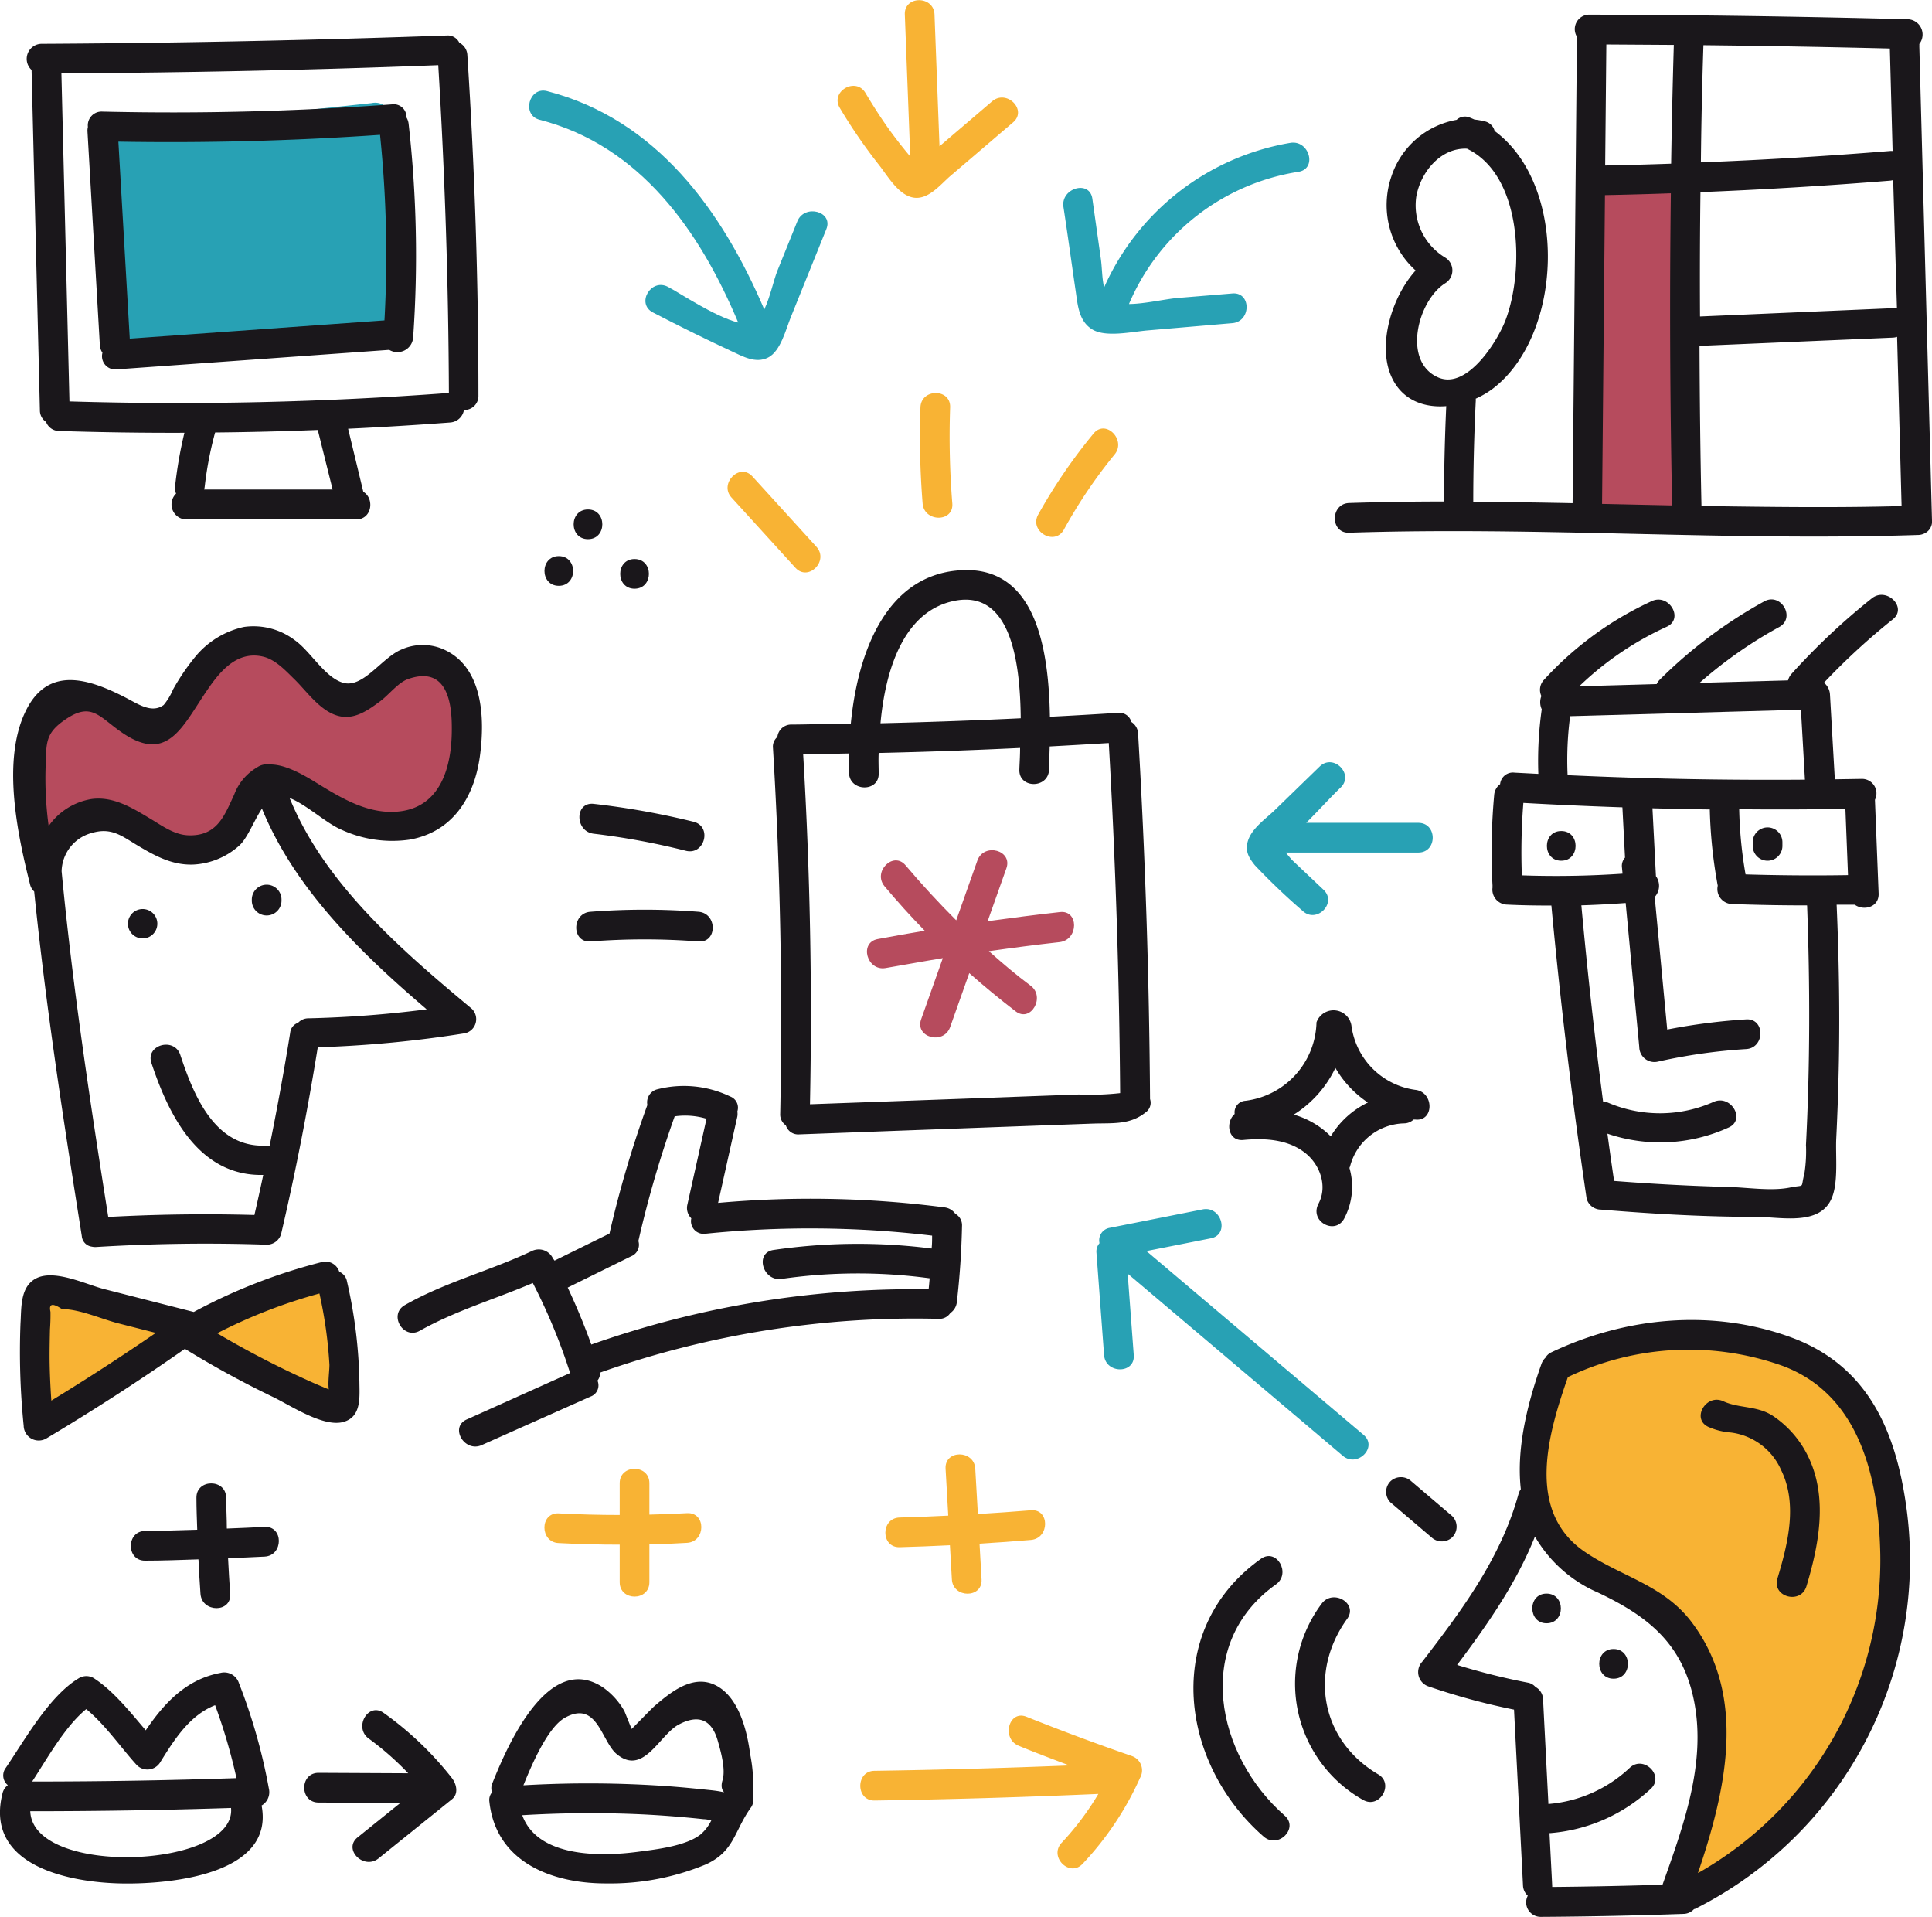
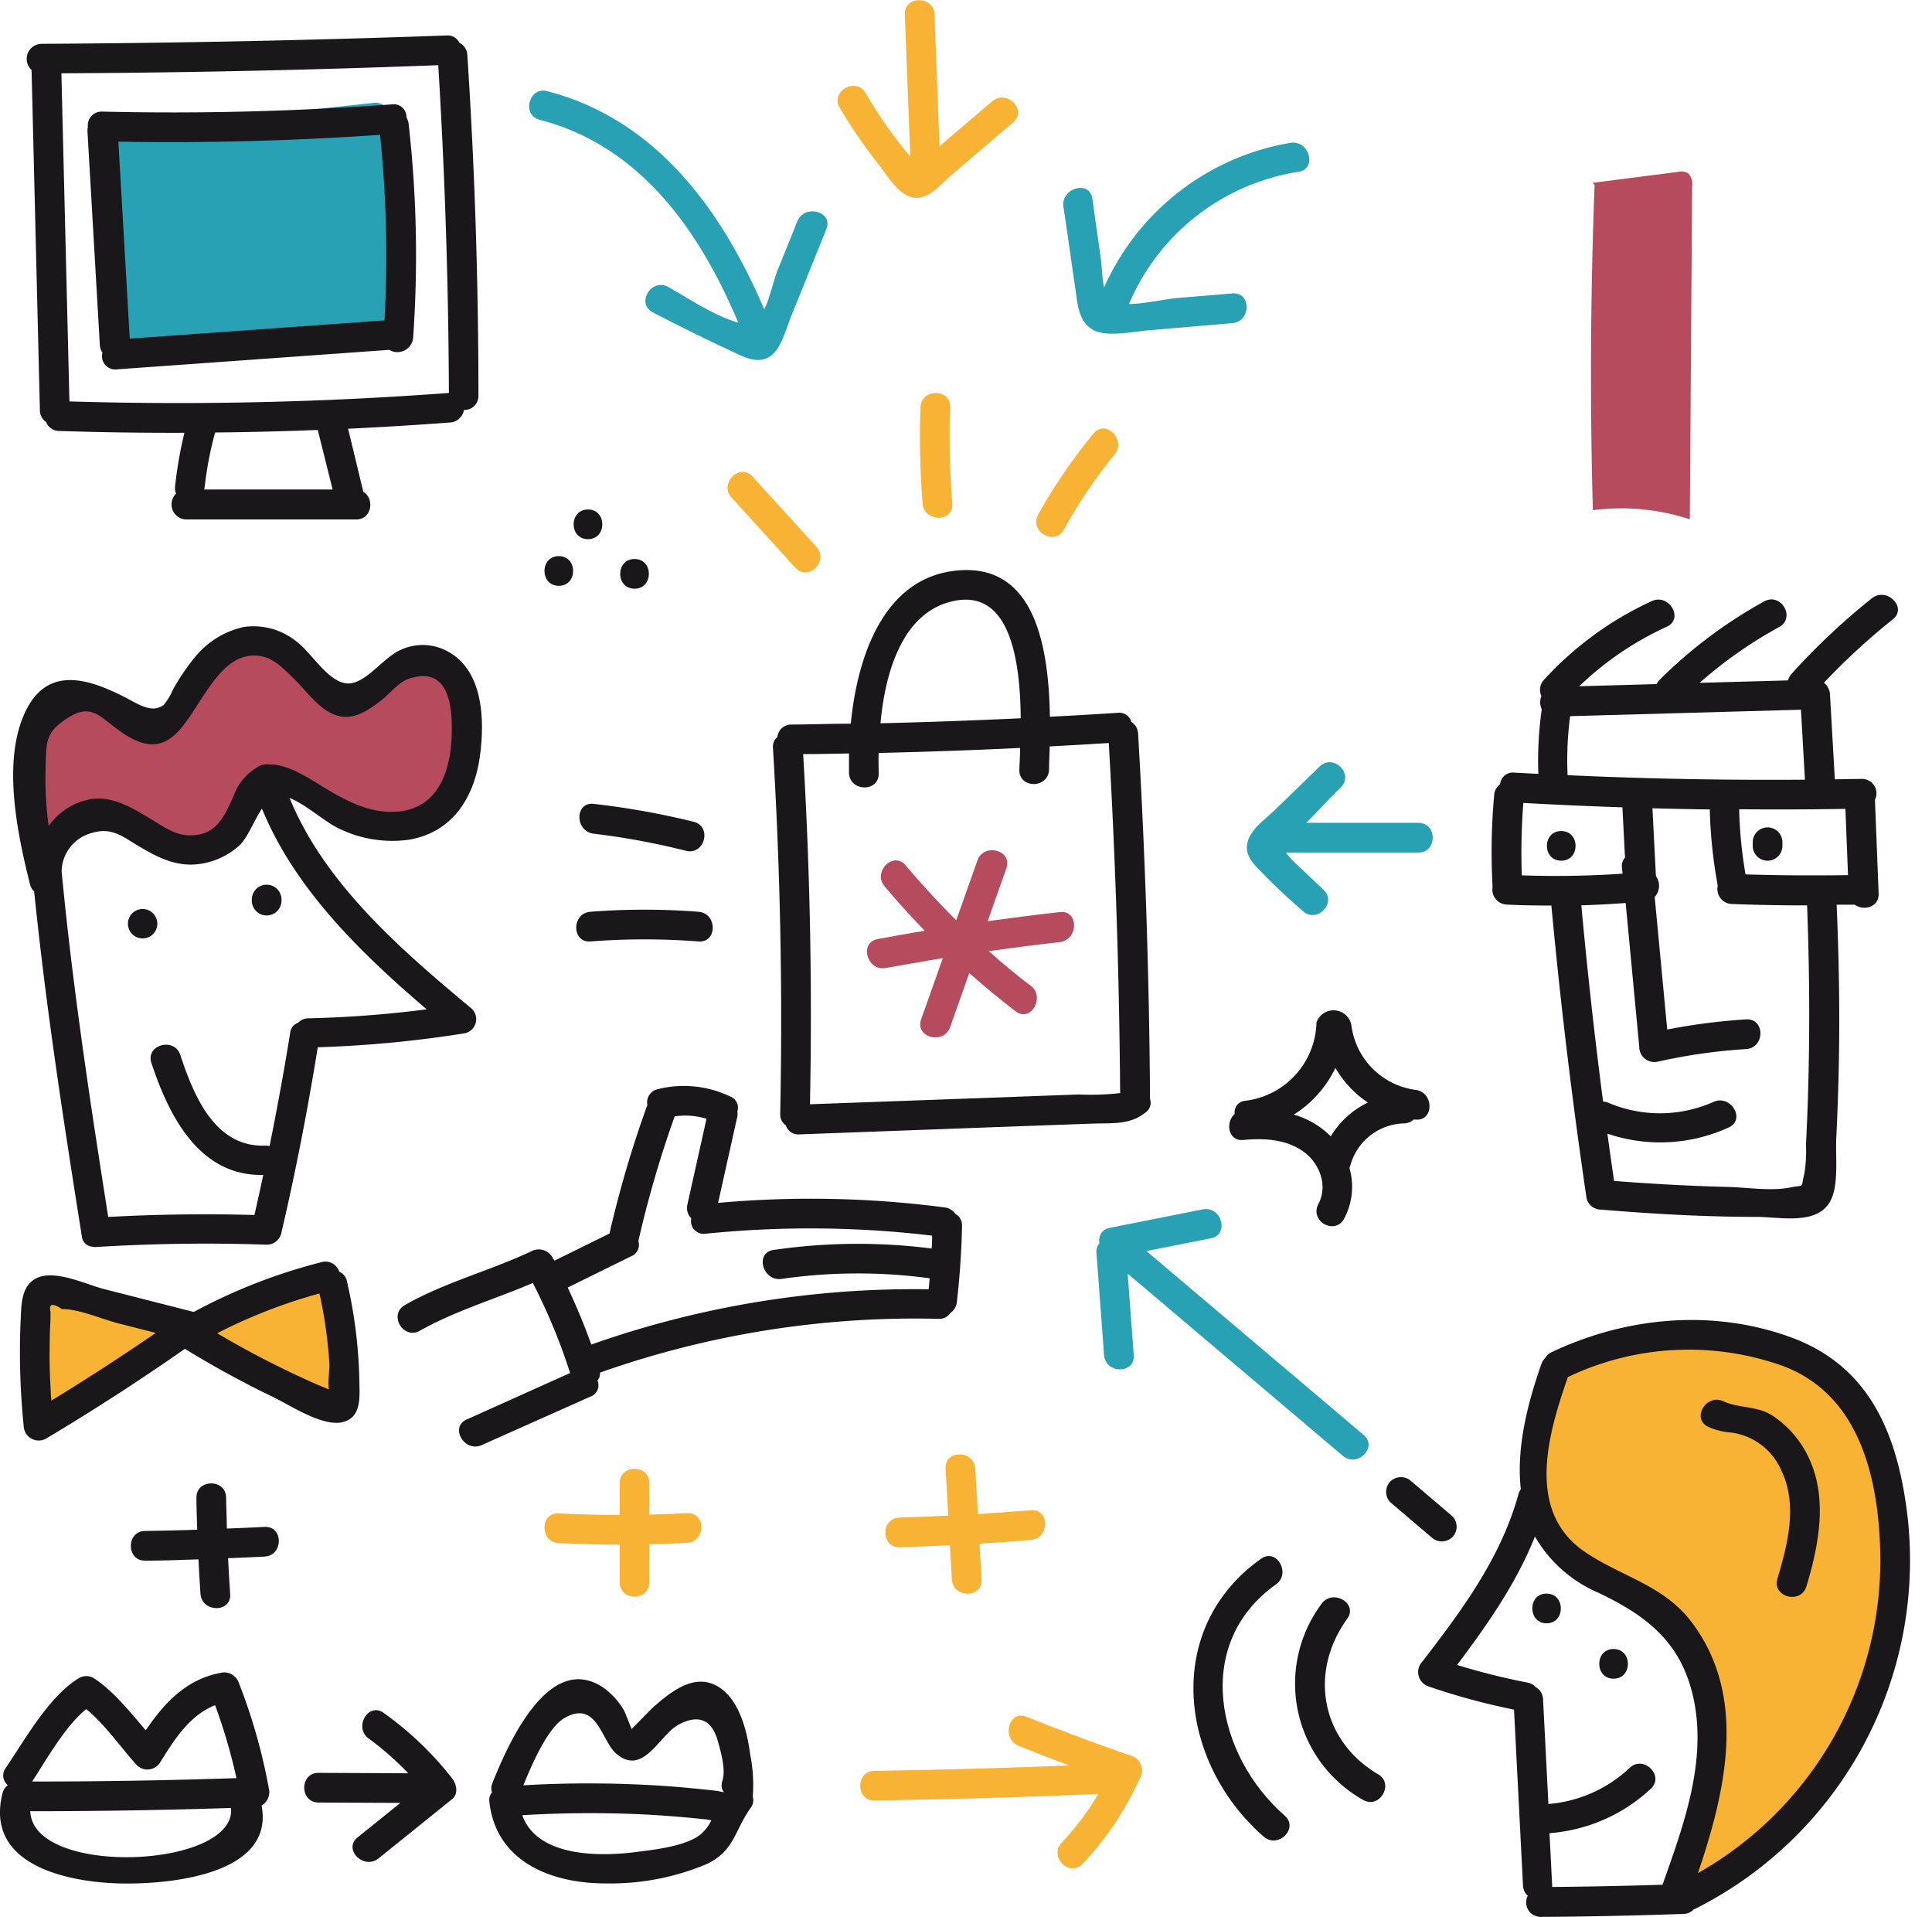
<svg xmlns="http://www.w3.org/2000/svg" viewBox="0 0 266.84 264.68">
  <defs>
    <style>.cls-1{fill:#a41f35;opacity:0.8;}.cls-2{fill:#28a1b4;}.cls-3{fill:#f8b334;}.cls-4{fill:#1a171b;}</style>
  </defs>
  <title>Asset 34</title>
  <g id="Layer_2" data-name="Layer 2">
    <g id="Capa_1" data-name="Capa 1">
      <path class="cls-1" d="M220.24,25.54Q219.38,48,220,70.45a30.45,30.45,0,0,1,13.39,1.25l.32-46a2.06,2.06,0,0,0-.6-1.81,2,2,0,0,0-1.39-.15l-11.75,1.51" />
      <path class="cls-2" d="M14.44,18.79A221.8,221.8,0,0,0,16.53,49a119.19,119.19,0,0,1,35.66-2.4,2.69,2.69,0,0,0,1.87-.29,2.67,2.67,0,0,0,.72-2.18,251,251,0,0,0-1.15-27.85,2.37,2.37,0,0,0-.77-1.85,2.36,2.36,0,0,0-1.55-.19l-36.9,3.95" />
      <path class="cls-3" d="M216,189.74c-7,7.42-5.81,20.93,2.39,27,3.39,2.51,7.58,3.79,11,6.31,5.59,4.17,8.32,11.39,8.38,18.37s-2.23,13.76-5.09,20.12c8.67-2.1,16-8.29,20.72-15.86s7-16.42,8.1-25.27c.73-6.09.87-12.35-.79-18.25s-5.31-11.44-10.71-14.33c-4.63-2.48-10.07-2.84-15.32-2.87-7.24,0-15.23.77-20.23,6" />
      <path class="cls-3" d="M26.11,181.46Q15.33,180.21,4.45,180a126.21,126.21,0,0,0,1.34,18.2l17.63-14.89a3.81,3.81,0,0,1,2.52-1.21,3.76,3.76,0,0,1,1.58.61q9.83,5.63,19.4,11.68l-1.74-17.17a1.71,1.71,0,0,0-.61-1.39,1.69,1.69,0,0,0-1.33,0A113.16,113.16,0,0,0,27.45,182" />
      <path class="cls-1" d="M5.6,115.89a39,39,0,0,1-.83-11.37c.27-3.61,1.87-8,5.5-8.33,4.17-.41,7.25,5,11.41,4.47s5.22-6.16,8.1-9.3a8.64,8.64,0,0,1,12.59.52c1.31,1.69,2.1,4,4.1,4.78C51,98.4,54.26,90.57,59.06,91a5.4,5.4,0,0,1,4.25,3.71,15.63,15.63,0,0,1,.56,5.86c-.09,3-.2,6.11-1.32,8.92s-3.48,5.33-6.49,5.8c-5.3.82-9.24-4.48-13.87-7.17-2-1.18-4.75-1.82-6.66-.45-2.26,1.64-2.11,5.12-3.91,7.24-2.05,2.43-5.92,2.29-8.89,1.12s-5.63-3.14-8.76-3.81-7.1.64-7.74,3.74" />
      <path class="cls-4" d="M34.78,124.21v.15a2,2,0,0,0,4.1,0v-.15a2,2,0,0,0-4.1,0Z" />
      <path class="cls-4" d="M19.7,125.52a2,2,0,0,0,0,4.06A2,2,0,0,0,19.7,125.52Z" />
      <path class="cls-4" d="M4.72,123.1c1.63,16,4.06,31.73,6.58,47.6a1.59,1.59,0,0,0,1.38,1.44,2.12,2.12,0,0,0,.59.05c7.86-.48,15.69-.59,23.56-.32a2.06,2.06,0,0,0,2-1.49c2-8.55,3.66-17.11,5.06-25.77a160,160,0,0,0,20.36-1.94,2,2,0,0,0,.9-3.39c-9.66-8.05-20.3-17.2-25.15-29.09,2.35.92,5,3.46,7.16,4.38a16.79,16.79,0,0,0,9.4,1.37c6-1.06,8.95-5.89,9.72-11.51.71-5.18.5-12.53-5.27-14.87a7.2,7.2,0,0,0-5.61.15c-2.69,1.14-5.25,5.35-8,4.57-2.54-.72-4.51-4.36-6.7-5.89a9.43,9.43,0,0,0-7-1.82A12,12,0,0,0,27,90.65a30.65,30.65,0,0,0-3.1,4.55,8.62,8.62,0,0,1-1.29,2.14c-1.66,1.23-3.57-.15-5.37-1.07C12.38,93.79,6.74,91.87,3.64,98c-3.46,6.82-1.24,17.17.52,24.16A1.91,1.91,0,0,0,4.72,123.1Zm54.21,16.27a152.93,152.93,0,0,1-16.33,1.24,1.94,1.94,0,0,0-1.43.62,1.61,1.61,0,0,0-1.09,1.37c-.84,5.25-1.8,10.46-2.85,15.66a2.13,2.13,0,0,0-.6-.07c-7,.26-9.9-7-11.73-12.53-.82-2.47-4.78-1.41-4,1.08,2.39,7.23,6.55,15.69,15.46,15.5-.39,1.85-.8,3.69-1.22,5.53q-10.11-.28-20.19.27c-2.51-15.9-4.91-31.71-6.44-47.73A5.6,5.6,0,0,1,12.74,115c2.58-.75,4,.37,6.07,1.63,2.49,1.49,4.9,2.86,7.89,2.75A10.24,10.24,0,0,0,33,116.8c1.16-1,2.05-3.45,3.18-5.14C40.72,122.75,49.82,131.59,58.93,139.37ZM6.3,105.9c.11-3.39-.08-4.67,2.83-6.62,3.49-2.34,4.55-.34,7.58,1.78,6.23,4.36,8.32-.4,11.55-5.24,1.77-2.64,4.2-6.06,8.07-5.15,1.72.4,3.13,1.95,4.33,3.12,1.79,1.74,3.7,4.62,6.36,5.13,2.08.4,3.9-.91,5.46-2.07C53.66,96,55,94.22,56.4,93.75c5.31-1.83,6,3.23,6,6.69.05,5.24-1.43,11.29-7.78,11.65-4.2.24-7.9-2.15-11.31-4.24-2.38-1.45-4.39-2.34-6.12-2.29a2.35,2.35,0,0,0-1.68.4,7.31,7.31,0,0,0-3.16,3.75C31,112.61,30,115.49,26,115.34c-1.92-.07-3.59-1.3-5.16-2.24-2.5-1.5-5.17-3.19-8.23-2.76a9,9,0,0,0-5.89,3.72A48.59,48.59,0,0,1,6.3,105.9Z" />
      <path class="cls-4" d="M158.23,153.6a1.62,1.62,0,0,0,.61-1.84q-.17-25.25-1.65-50.46a2,2,0,0,0-.93-1.61,1.72,1.72,0,0,0-1.87-1.26c-3.12.2-6.25.38-9.38.54-.17-9.55-2-21.3-12.92-20.18-10,1-13.68,11.79-14.58,21.14-2.71,0-5.43.1-8.14.12a1.92,1.92,0,0,0-2,1.71,1.75,1.75,0,0,0-.61,1.53q1.52,25.23,1,50.5a1.81,1.81,0,0,0,.78,1.6,1.78,1.78,0,0,0,1.86,1.25l27-1,13.52-.49C153.69,155.06,156.06,155.35,158.23,153.6ZM131.4,83.06c8.13-2,9.5,8.12,9.58,16.12q-9.68.46-19.37.69C122.26,92.77,124.65,84.71,131.4,83.06ZM149,151.13l-5.79.21-10.62.39-20.72.75q.49-24.19-.94-48.35c2.11,0,4.22-.05,6.33-.09,0,.95,0,1.86,0,2.71.12,2.63,4.22,2.64,4.1,0,0-.85-.05-1.79,0-2.78q9.77-.22,19.53-.69c0,1.17-.08,2.2-.1,3-.08,2.64,4,2.64,4.1,0,0-1,.06-2,.09-3.21q4.08-.22,8.16-.47,1.39,24.15,1.57,48.34A36.77,36.77,0,0,1,149,151.13Z" />
      <path class="cls-4" d="M4.36,9.66l1.15,47a1.91,1.91,0,0,0,.85,1.6,1.93,1.93,0,0,0,1.81,1.25q8.65.28,17.3.25a58.24,58.24,0,0,0-1.29,7.4,1.85,1.85,0,0,0,.14,1,2.08,2.08,0,0,0,1.36,3.57h23.5c2.22,0,2.57-2.9,1-3.82L48.08,59.2q7-.33,14.08-.86a2.07,2.07,0,0,0,1.92-1.73,1.93,1.93,0,0,0,2-2q0-23.53-1.53-47A2,2,0,0,0,63.44,5.9a1.77,1.77,0,0,0-1.76-1q-28,1-56,1.15A2.08,2.08,0,0,0,4.36,9.66ZM9.59,55.43,8.48,10.12Q34.51,10,60.53,9,61.91,31.62,62,54.26A502.53,502.53,0,0,1,9.59,55.43ZM45.94,67.59H28.19a2.31,2.31,0,0,0,.09-.45,49.45,49.45,0,0,1,1.43-7.42q7.09-.07,14.18-.35Z" />
      <path class="cls-4" d="M56.44,17.12a2.17,2.17,0,0,0-.3-.9,1.76,1.76,0,0,0-2-1.81q-20,1.47-40,1a1.9,1.9,0,0,0-2,2.12,2.09,2.09,0,0,0-.06.6l1.71,29.52a2.05,2.05,0,0,0,.36,1.06A1.83,1.83,0,0,0,16.17,51l37.59-2.69a2.18,2.18,0,0,0,3.3-1.67A161.65,161.65,0,0,0,56.44,17.12Zm-3.95,1.5a161.53,161.53,0,0,1,.61,25.62L17.92,46.76l-1.57-27.2Q34.44,19.87,52.49,18.62Z" />
-       <path class="cls-4" d="M266.84,71.87,265.09,6.38a2.25,2.25,0,0,0,0-.31,2.11,2.11,0,0,0-1.55-3.41q-22-.58-44-.64a2,2,0,0,0-1.74,3.05l-.6,64.41c-4.57-.09-9.15-.16-13.72-.18,0-4.61.12-9.21.34-13.82a2.24,2.24,0,0,0,0-.43,12.15,12.15,0,0,0,2.37-1.39c9.73-7.42,10.43-28.06.24-35.57a1.81,1.81,0,0,0-1.4-1.34,10.21,10.21,0,0,0-1.38-.24c-.21-.09-.42-.19-.64-.27a1.68,1.68,0,0,0-1.83.31,11.6,11.6,0,0,0-9,7.8,12.19,12.19,0,0,0,3.34,13c-3.35,3.71-5.24,10.27-3.39,14.55,1.42,3.31,4.48,4.43,7.62,4.18q-.3,6.58-.31,13.17c-4.37,0-8.73.07-13.1.21-2.63.09-2.64,4.19,0,4.1,26.18-.87,52.37,1.18,78.55.31a2.06,2.06,0,0,0,1-.26A1.79,1.79,0,0,0,266.84,71.87ZM199.61,39.11a2.08,2.08,0,0,0,0-3.54,8.42,8.42,0,0,1-4-8.41c.59-3.37,3.34-6.78,7-6.63,7.6,3.65,7.9,16.57,5.43,23.4-1,2.87-5.28,9.9-9.35,8.21C193.62,50,195.8,41.5,199.61,39.11Zm35.25-12.58Q247.95,26,261,24.95a2.28,2.28,0,0,0,.48-.09L262,42.55a2.24,2.24,0,0,0-.47,0l-26.73,1.15Q234.75,35.09,234.86,26.52Zm-13-20.39,9.32.06q-.24,8.2-.37,16.4-4.55.16-9.11.25Zm13.42.1q12.87.14,25.74.46l.38,14.15a2.19,2.19,0,0,0-.38,0q-13,1.06-26.1,1.57Q235,14.33,235.27,6.24Zm-13.61,20.7q4.55-.09,9.1-.25-.27,21.55.18,43.1l-9.68-.21ZM235,69.87c-.16-7.37-.24-14.74-.27-22.11l26.71-1.14a2.19,2.19,0,0,0,.58-.11l.62,23.37C253.47,70.13,244.26,70,235,69.87Z" />
      <path class="cls-2" d="M74.53,16.54c13.92,3.58,22.14,15.4,27.43,28-3.28-.83-8.06-4.08-9.72-4.94-2.34-1.22-4.41,2.32-2.07,3.54C93.76,45,97.36,46.79,101,48.48c1.56.72,3.36,1.77,5.09.89s2.45-3.89,3.12-5.54l4.92-12.19c1-2.45-3-3.51-4-1.09l-2.77,6.86c-.49,1.22-1,3.63-1.8,5.32-5.83-13.64-14.89-26.25-30-30.15C73.07,11.93,72,15.89,74.53,16.54Z" />
      <path class="cls-2" d="M148.57,40.21c.29,1.94.42,4.12,2.28,5.27s5.5.32,7.68.14l11.68-1c2.61-.22,2.63-4.32,0-4.1l-7.51.62c-1.71.14-4.59.82-6.77.84a30.54,30.54,0,0,1,23.42-18.26c2.6-.42,1.5-4.38-1.09-4A34.42,34.42,0,0,0,152.5,39.68c-.3-1.2-.28-2.67-.45-3.9l-1.18-8.35c-.37-2.6-4.32-1.49-4,1.09C147.47,32.42,148,36.32,148.57,40.21Z" />
      <path class="cls-4" d="M207.19,108.28a2.05,2.05,0,0,0-.82,1.5,86.64,86.64,0,0,0-.23,12.52,2.24,2.24,0,0,0,0,.25,2.07,2.07,0,0,0,2,2.36c2,.1,4.09.13,6.13.13q1.89,20.31,4.87,40.48a2.07,2.07,0,0,0,2,1.51c7.13.59,14.27,1,21.42,1,3.38,0,8.83,1.32,10.45-2.63.92-2.23.49-5.86.61-8.24q.26-5.33.36-10.66c.13-7.2,0-14.39-.31-21.58l2.5,0c1.21.89,3.38.38,3.3-1.55l-.51-12.93a2,2,0,0,0-1.8-2.89l-3.74.06-.67-11.71a2.27,2.27,0,0,0-.83-1.63,92.73,92.73,0,0,1,9.51-8.75c2.06-1.64-.85-4.53-2.9-2.9a92.77,92.77,0,0,0-11.09,10.43,2.07,2.07,0,0,0-.48.9l-12.22.34a60.74,60.74,0,0,1,11-7.71c2.31-1.27.25-4.81-2.07-3.54a64.59,64.59,0,0,0-14.43,10.81,2.09,2.09,0,0,0-.43.61l-10.69.3a43.43,43.43,0,0,1,12.09-8.22c2.4-1.1.31-4.63-2.07-3.54a46.32,46.32,0,0,0-14.89,10.87,2,2,0,0,0-.36,2.24,2.31,2.31,0,0,0,.05,1.83,50.7,50.7,0,0,0-.47,8.92l-3.28-.17A1.77,1.77,0,0,0,207.19,108.28Zm3,12.59a86.62,86.62,0,0,1,.21-10q6.84.38,13.68.61l.36,6.94a1.71,1.71,0,0,0-.42,1.38l.08.84A136.34,136.34,0,0,1,210.18,120.87Zm39.25,37.3a20.4,20.4,0,0,1-.22,3.87c-.58,2.2.19,1.49-2,1.94-2.53.51-5.8,0-8.39-.08-5.31-.13-10.61-.42-15.9-.83q-.48-3.26-.92-6.53a22.7,22.7,0,0,0,16.74-.85c2.41-1.06.32-4.6-2.07-3.54a18.24,18.24,0,0,1-14.58.11,2.22,2.22,0,0,0-.69-.16q-1.76-13.52-3-27.09c2-.06,4.08-.17,6.12-.32l1.88,19.9a2.09,2.09,0,0,0,2.59,2,77.2,77.2,0,0,1,12.17-1.73c2.62-.16,2.64-4.26,0-4.1a84.26,84.26,0,0,0-10.9,1.4l-1.73-18.3a2.28,2.28,0,0,0,.17-2.88l-.48-9.37q4,.11,7.92.16a66,66,0,0,0,1.1,10.53,2.07,2.07,0,0,0,1.94,2.53q5.2.19,10.4.19C250,136,250,147.11,249.43,158.17Zm5.44-46.48.36,9.15q-7.08.11-14.15-.1a59.17,59.17,0,0,1-.88-9Q247.54,111.82,254.88,111.69Zm-38-12.8L248.74,98l.55,9.66q-16.4.13-32.78-.62A46.13,46.13,0,0,1,216.86,98.89Z" />
      <path class="cls-4" d="M215.63,114.75c-2.64,0-2.64,4.1,0,4.1S218.28,114.75,215.63,114.75Z" />
      <path class="cls-4" d="M242.08,116.3v.5a2.05,2.05,0,0,0,4.1,0v-.5a2.05,2.05,0,0,0-4.1,0Z" />
      <path class="cls-1" d="M146.41,125.94c-3.33.37-6.66.8-10,1.26l2.59-7.31c.88-2.49-3.08-3.56-4-1.09l-2.93,8.28q-3.65-3.64-7-7.6c-1.69-2-4.58.89-2.9,2.9s3.63,4.17,5.55,6.14q-3.26.54-6.5,1.15c-2.59.49-1.49,4.44,1.09,4s5.27-.94,7.91-1.37l-3,8.46c-.88,2.49,3.08,3.56,4,1.09l2.65-7.48q3.1,2.74,6.41,5.28c2.09,1.6,4.14-2,2.07-3.54s-3.91-3.12-5.77-4.77c3.26-.46,6.52-.89,9.79-1.25C149,129.75,149,125.65,146.41,125.94Z" />
      <path class="cls-4" d="M6.36,198.65q9.82-5.86,19.18-12.4a134.27,134.27,0,0,0,12.13,6.63c2.44,1.17,7,4.26,9.78,3.46,2.48-.71,2.21-3.39,2.19-5.49a66.61,66.61,0,0,0-1.72-13.92,1.77,1.77,0,0,0-1.06-1.32,2,2,0,0,0-2.41-1.34,77.08,77.08,0,0,0-17.69,6.89L14.38,178c-2.47-.63-6.87-2.8-9.41-1.47-2.22,1.17-2,4.07-2.14,6.21a100.9,100.9,0,0,0,.44,14.13A2.08,2.08,0,0,0,6.36,198.65ZM30,184.1a72.61,72.61,0,0,1,14.12-5.49,61.2,61.2,0,0,1,1.38,9.85c0,.88-.23,2.39-.09,3.39-.7-.29-1.41-.58-2.11-.89A128.79,128.79,0,0,1,30,184.1ZM6.9,183.58q.09-1.22.07-2.44-.38-1.69,1.58-.38c2.47,0,5.5,1.4,7.9,2l5.07,1.29q-7.09,4.87-14.43,9.35c-.13-1.88-.22-3.77-.24-5.66C6.84,186.35,6.87,185,6.9,183.58Z" />
      <path class="cls-4" d="M82.52,190.64a1.7,1.7,0,0,0,.36-1.11,130.6,130.6,0,0,1,46.75-7.42,1.8,1.8,0,0,0,1.62-.8,2.09,2.09,0,0,0,.91-1.53q.6-5.22.71-10.47a1.81,1.81,0,0,0-.93-1.71,2.13,2.13,0,0,0-1.49-.88,142.87,142.87,0,0,0-31.27-.62l2.66-11.94a2.15,2.15,0,0,0,0-.69,1.65,1.65,0,0,0-1-2.07,14.79,14.79,0,0,0-10-1,1.85,1.85,0,0,0-1.44,2.11l0,.1a151,151,0,0,0-5.22,17.72h0l-7.59,3.74a2.1,2.1,0,0,0-.2-.26,2.16,2.16,0,0,0-2.9-1.08c-5.8,2.75-12,4.3-17.57,7.48-2.3,1.3-.23,4.84,2.07,3.54,5-2.8,10.39-4.36,15.6-6.59a80.68,80.68,0,0,1,5.15,12.43L64.47,196c-2.41,1.07-.32,4.61,2.07,3.54l15-6.69A1.64,1.64,0,0,0,82.52,190.64Zm10.66-36.49a10.18,10.18,0,0,1,4.4.33l-2.64,11.85a2,2,0,0,0,.54,1.9,1.75,1.75,0,0,0,1.94,2.13,142.87,142.87,0,0,1,31.32.26c0,.59,0,1.19-.07,1.78a80.48,80.48,0,0,0-21.84.2c-2.6.38-1.5,4.33,1.09,4a73.8,73.8,0,0,1,20.48-.09q-.06.76-.14,1.52a133.77,133.77,0,0,0-46.59,7.63q-1.44-4-3.26-7.87l8.76-4.32a1.71,1.71,0,0,0,1-2.11A151,151,0,0,1,93.18,154.16Z" />
      <path class="cls-3" d="M112.76,75.5l-8.82-9.69c-1.78-2-4.67,1-2.9,2.9l8.82,9.69C111.64,80.35,114.53,77.45,112.76,75.5Z" />
      <path class="cls-3" d="M127.13,56.25a115.2,115.2,0,0,0,.3,13.27c.21,2.61,4.31,2.63,4.1,0a115.17,115.17,0,0,1-.3-13.27C131.32,53.61,127.22,53.62,127.13,56.25Z" />
      <path class="cls-3" d="M146.94,73.13a68.57,68.57,0,0,1,7-10.37c1.66-2-1.22-4.94-2.9-2.9a74.27,74.27,0,0,0-7.65,11.2C142.12,73.37,145.66,75.44,146.94,73.13Z" />
      <path class="cls-3" d="M121.39,22.76c1.16,1.46,2.67,4.16,4.75,4.52s3.78-1.84,5.14-3l8.65-7.39c2-1.72-.9-4.6-2.9-2.9L132.1,18.2l-2.34,2L129.07,2c-.1-2.63-4.2-2.64-4.1,0l.75,19.61q-1.28-1.52-2.47-3.12c-1.35-1.82-2.56-3.72-3.72-5.66-1.35-2.26-4.9-.2-3.54,2.07A72.89,72.89,0,0,0,121.39,22.76Z" />
      <path class="cls-4" d="M82,115.12a100.26,100.26,0,0,1,12.74,2.36c2.56.64,3.65-3.31,1.09-4A108.66,108.66,0,0,0,82,111C79.36,110.71,79.38,114.81,82,115.12Z" />
      <path class="cls-4" d="M81.56,130a96.53,96.53,0,0,1,14.91,0c2.63.2,2.62-3.9,0-4.1a96.53,96.53,0,0,0-14.91,0C78.94,126.08,78.92,130.18,81.56,130Z" />
      <path class="cls-4" d="M81.21,70.35c-2.64,0-2.64,4.1,0,4.1S83.85,70.35,81.21,70.35Z" />
      <path class="cls-4" d="M77.18,80.89c2.64,0,2.64-4.1,0-4.1S74.54,80.89,77.18,80.89Z" />
      <path class="cls-4" d="M87.64,77.19c-2.64,0-2.64,4.1,0,4.1S90.29,77.19,87.64,77.19Z" />
      <path class="cls-2" d="M172.33,116.21c-.38,1.37.19,2.28,1,3.28a90.18,90.18,0,0,0,6.58,6.28c1.91,1.82,4.81-1.07,2.9-2.9l-4.23-4c-.27-.26-.66-.74-1-1.15l.21,0,18.11,0c2.64,0,2.64-4.09,0-4.1l-15.49,0c1.62-1.61,3.17-3.34,4.76-4.88,1.9-1.84-1-4.74-2.9-2.9l-6.18,6C174.79,113.1,172.83,114.41,172.33,116.21Z" />
      <path class="cls-4" d="M195.24,154.59l.24,0c2.62.29,2.6-3.81,0-4.1a10.31,10.31,0,0,1-8.83-8.91,2.5,2.5,0,0,0-4.82-.41A11.19,11.19,0,0,1,172,152a1.59,1.59,0,0,0-1.47,1.82c-1.31,1.15-.92,3.8,1.2,3.59,2.86-.27,6-.11,8.38,1.67,2.17,1.6,3.3,4.66,2,7.12s2.29,4.4,3.54,2.07a9.36,9.36,0,0,0,.73-7,2.23,2.23,0,0,0,.1-.26,7.9,7.9,0,0,1,7.43-5.89A1.94,1.94,0,0,0,195.24,154.59Zm-11.44,2.32a11.74,11.74,0,0,0-5.11-3,15.45,15.45,0,0,0,5.75-6.45,14.4,14.4,0,0,0,4.49,4.78A12.08,12.08,0,0,0,183.8,156.91Z" />
      <path class="cls-4" d="M247.22,184.61c-10.8-3.89-22.66-2.76-32.93,2.11a1.83,1.83,0,0,0-.85.77,2.1,2.1,0,0,0-.54.84c-2.09,5.9-3.46,11.92-2.85,17.3a2.09,2.09,0,0,0-.32.67c-2.43,8.81-7.78,16-13.29,23.15a2.09,2.09,0,0,0,.9,3.43,92.8,92.8,0,0,0,11.77,3.19l1.24,24.27a2,2,0,0,0,.66,1.43,2,2,0,0,0,1.8,2.92q9.86-.06,19.71-.41a2,2,0,0,0,1.46-.67l.09,0a53.85,53.85,0,0,0,29.33-54.74C262,197.85,258.14,188.54,247.22,184.61ZM212,212.17a18.53,18.53,0,0,0,8.69,7.73c7,3.31,11.78,7.13,13.32,15.16,1.64,8.57-1.57,17.23-4.39,25.19q-7.62.24-15.24.31a2.17,2.17,0,0,0,0-.22l-.37-7.21A23.05,23.05,0,0,0,228,247c1.94-1.8-1-4.69-2.9-2.9a18.55,18.55,0,0,1-11.24,5l-.74-14.46a2,2,0,0,0-1.05-1.7,1.82,1.82,0,0,0-1.09-.6,92.78,92.78,0,0,1-9.73-2.44C205.47,224.29,209.44,218.6,212,212.17Zm22.52,46.45c3.82-11.28,6.9-24.37-.9-34.66-3.88-5.11-9.63-6.22-14.69-9.65-8.28-5.6-5.11-16.34-2.38-24.16a38.71,38.71,0,0,1,29.54-1.59c10.8,3.94,13.4,15.62,13.61,26.08A49.67,49.67,0,0,1,234.56,258.62Z" />
      <path class="cls-4" d="M213.6,224.15c2.64,0,2.64-4.1,0-4.1S211,224.15,213.6,224.15Z" />
      <path class="cls-4" d="M222.86,231.8c2.64,0,2.64-4.1,0-4.1S220.22,231.8,222.86,231.8Z" />
      <path class="cls-2" d="M188.34,198.14l-30-25.39,8.9-1.76c2.59-.51,1.49-4.46-1.09-4l-12.85,2.55a1.74,1.74,0,0,0-1.44,2.12,1.76,1.76,0,0,0-.42,1.35l1.05,14.1c.2,2.62,4.3,2.64,4.1,0l-.84-11.24L185.44,201C187.44,202.73,190.35,199.85,188.34,198.14Z" />
      <path class="cls-4" d="M244.84,195.49c-2.19-1.41-4.65-1-6.82-2-2.38-1.1-4.46,2.43-2.07,3.54a9.46,9.46,0,0,0,3.13.78,8.78,8.78,0,0,1,6.92,5.17c2.32,4.72.93,10.21-.51,15-.76,2.53,3.19,3.61,4,1.09,1.73-5.74,3-12.27.26-17.92A14.14,14.14,0,0,0,244.84,195.49Z" />
      <path class="cls-4" d="M190.34,245c-7.91-4.67-9.6-14.1-4.27-21.47,1.55-2.14-2-4.19-3.54-2.07a18.42,18.42,0,0,0,5.74,27.08C190.55,249.84,192.61,246.3,190.34,245Z" />
      <path class="cls-4" d="M176.23,218.78c2.13-1.52.09-5.07-2.07-3.54-13.62,9.68-11.31,28.18.38,38.37,2,1.73,4.89-1.16,2.9-2.9C168,242.44,164.67,227,176.23,218.78Z" />
      <path class="cls-4" d="M200.59,212.26a2.07,2.07,0,0,0,0-2.9l-5.65-4.81a2.1,2.1,0,0,0-2.9,0,2.07,2.07,0,0,0,0,2.9l5.65,4.81A2.1,2.1,0,0,0,200.59,212.26Z" />
      <path class="cls-4" d="M33,232.41A2.13,2.13,0,0,0,30.45,231c-4.71.87-7.78,4.17-10.32,7.93-2.2-2.59-4.48-5.45-7.17-7.2a2,2,0,0,0-2.07,0c-4.1,2.46-7.44,8.48-10.09,12.38a1.73,1.73,0,0,0,.28,2.39,2,2,0,0,0-.7,1C-2.3,257.69,9.69,260,17.06,260.08c6.72.08,20.88-1.32,19.07-10.77a2.13,2.13,0,0,0,1-2.36A78,78,0,0,0,33,232.41ZM11.91,236c2.58,2.09,4.89,5.45,7,7.75a2.07,2.07,0,0,0,3.22-.41c2-3.23,4.08-6.49,7.58-7.88a77.89,77.89,0,0,1,2.95,10.07Q18.57,246,4.44,246C6.42,243,8.94,238.41,11.91,236ZM4.18,250.1q13.87,0,27.73-.45C32.7,258,4.54,259.24,4.18,250.1Z" />
      <path class="cls-4" d="M53,236.53c-2.14-1.55-4.19,2-2.07,3.54a40.25,40.25,0,0,1,5.45,4.79L44,244.8c-2.64,0-2.64,4.09,0,4.1l11.3.05-5.91,4.76c-2.05,1.66.86,4.54,2.9,2.9l10.14-8.17c.94-.75.62-2.1,0-2.9A45.36,45.36,0,0,0,53,236.53Z" />
      <path class="cls-4" d="M103.61,242.23c-.43-3.29-1.6-8.12-5-9.63-3.07-1.35-6.06,1.13-8.24,3-.37.32-3.11,3.15-3.13,3.14s-.86-2.14-1-2.46A10,10,0,0,0,83.28,233c-7.55-5-13.18,8-15.27,13.21a1.73,1.73,0,0,0-.05,1.28,1.6,1.6,0,0,0-.38,1.2c.86,8.44,8.65,11.43,16.26,11.38a34.31,34.31,0,0,0,13.64-2.62c3.95-1.8,3.89-4.55,6.19-7.8a1.71,1.71,0,0,0,.3-1.55A21.41,21.41,0,0,0,103.61,242.23Zm-25.55-5.06c4.48-2.45,5,3.35,7.15,5.07,3.7,3,5.86-2.69,8.54-4.11s4.52-.74,5.37,2.2c.42,1.46,1.14,4,.67,5.5-.65,2.12,1.69,1.71-1.65,1.36-1.89-.2-3.79-.39-5.69-.53a155.34,155.34,0,0,0-20.16-.14C73.45,243.66,75.66,238.48,78.06,237.17Zm18.67,16.16c-2.06,1.6-6.17,2.05-8.6,2.37-5.17.69-13.88.81-16-5.05a156,156,0,0,1,16.53-.12q4.28.21,8.54.67c.33,0,.69.09,1.05.15A5.91,5.91,0,0,1,96.73,253.33Z" />
      <path class="cls-3" d="M156.27,242.46q-7.31-2.53-14.49-5.4c-2.45-1-3.51,3-1.09,4s4.69,1.84,7,2.72q-13.44.54-26.89.74c-2.64,0-2.64,4.14,0,4.1q15.46-.23,30.9-.91a38.82,38.82,0,0,1-5.07,6.75c-1.8,1.92,1.09,4.83,2.9,2.9a42.73,42.73,0,0,0,7.92-11.85A2.09,2.09,0,0,0,156.27,242.46Z" />
      <path class="cls-4" d="M36.54,210.84c-1.74.09-3.47.16-5.21.23,0-1.42-.09-2.84-.1-4.26,0-2.64-4.12-2.64-4.1,0,0,1.47.06,2.94.11,4.42-2.4.08-4.79.14-7.19.17-2.64,0-2.64,4.14,0,4.1,2.45,0,4.9-.1,7.36-.18.08,1.59.16,3.18.28,4.77.2,2.61,4.3,2.64,4.1,0-.12-1.64-.2-3.28-.29-4.93,1.68-.07,3.37-.13,5.05-.22C39.16,214.8,39.18,210.7,36.54,210.84Z" />
      <path class="cls-3" d="M89.69,218.48v-5.24c1.73,0,3.47-.11,5.2-.2,2.62-.15,2.64-4.25,0-4.1-1.73.1-3.47.16-5.2.2V204.8c0-2.64-4.1-2.64-4.1,0v4.39q-4.21,0-8.42-.22c-2.64-.14-2.63,4,0,4.1q4.21.22,8.42.22v5.19C85.59,221.12,89.69,221.13,89.69,218.48Z" />
      <path class="cls-3" d="M142.39,208.54c-2.44.2-4.88.37-7.33.52l-.36-6.26c-.15-2.62-4.25-2.64-4.1,0l.37,6.48c-2.24.11-4.47.2-6.71.26-2.63.07-2.64,4.17,0,4.1,2.32-.06,4.63-.16,6.94-.27l.27,4.72c.15,2.62,4.25,2.64,4.1,0l-.28-4.94c2.37-.14,4.73-.31,7.09-.51C145,212.42,145,208.32,142.39,208.54Z" />
    </g>
  </g>
</svg>